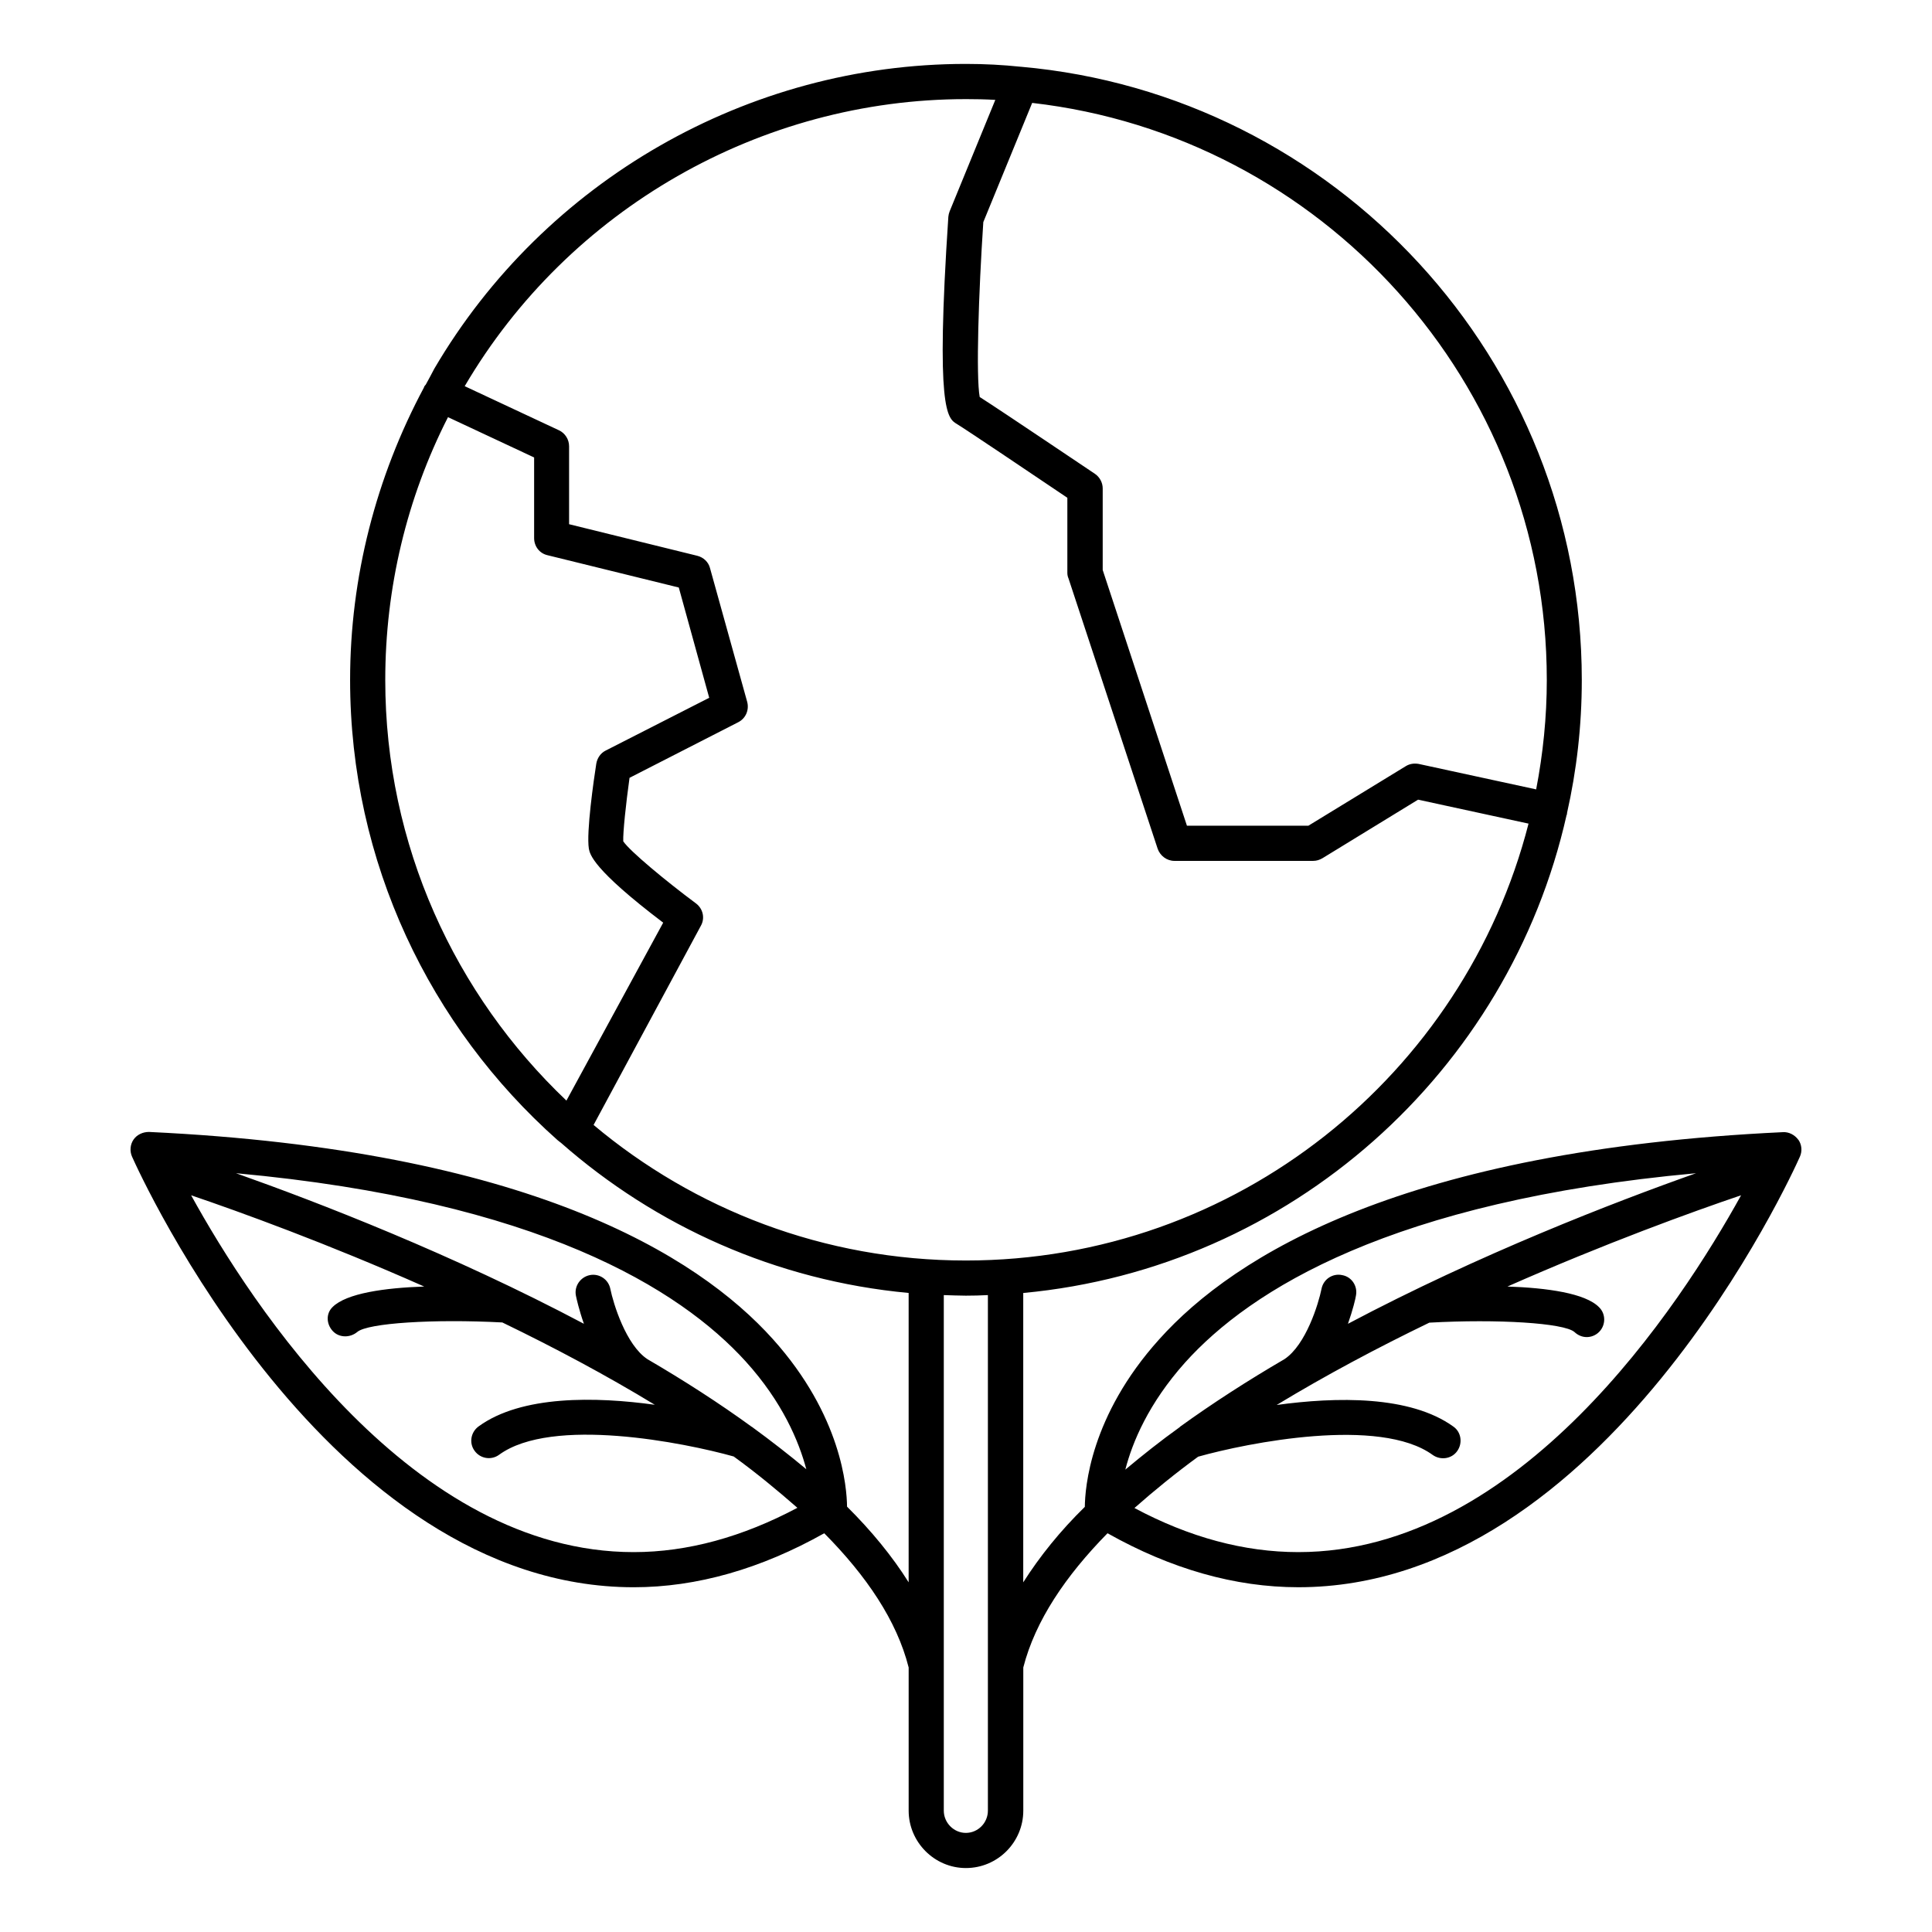
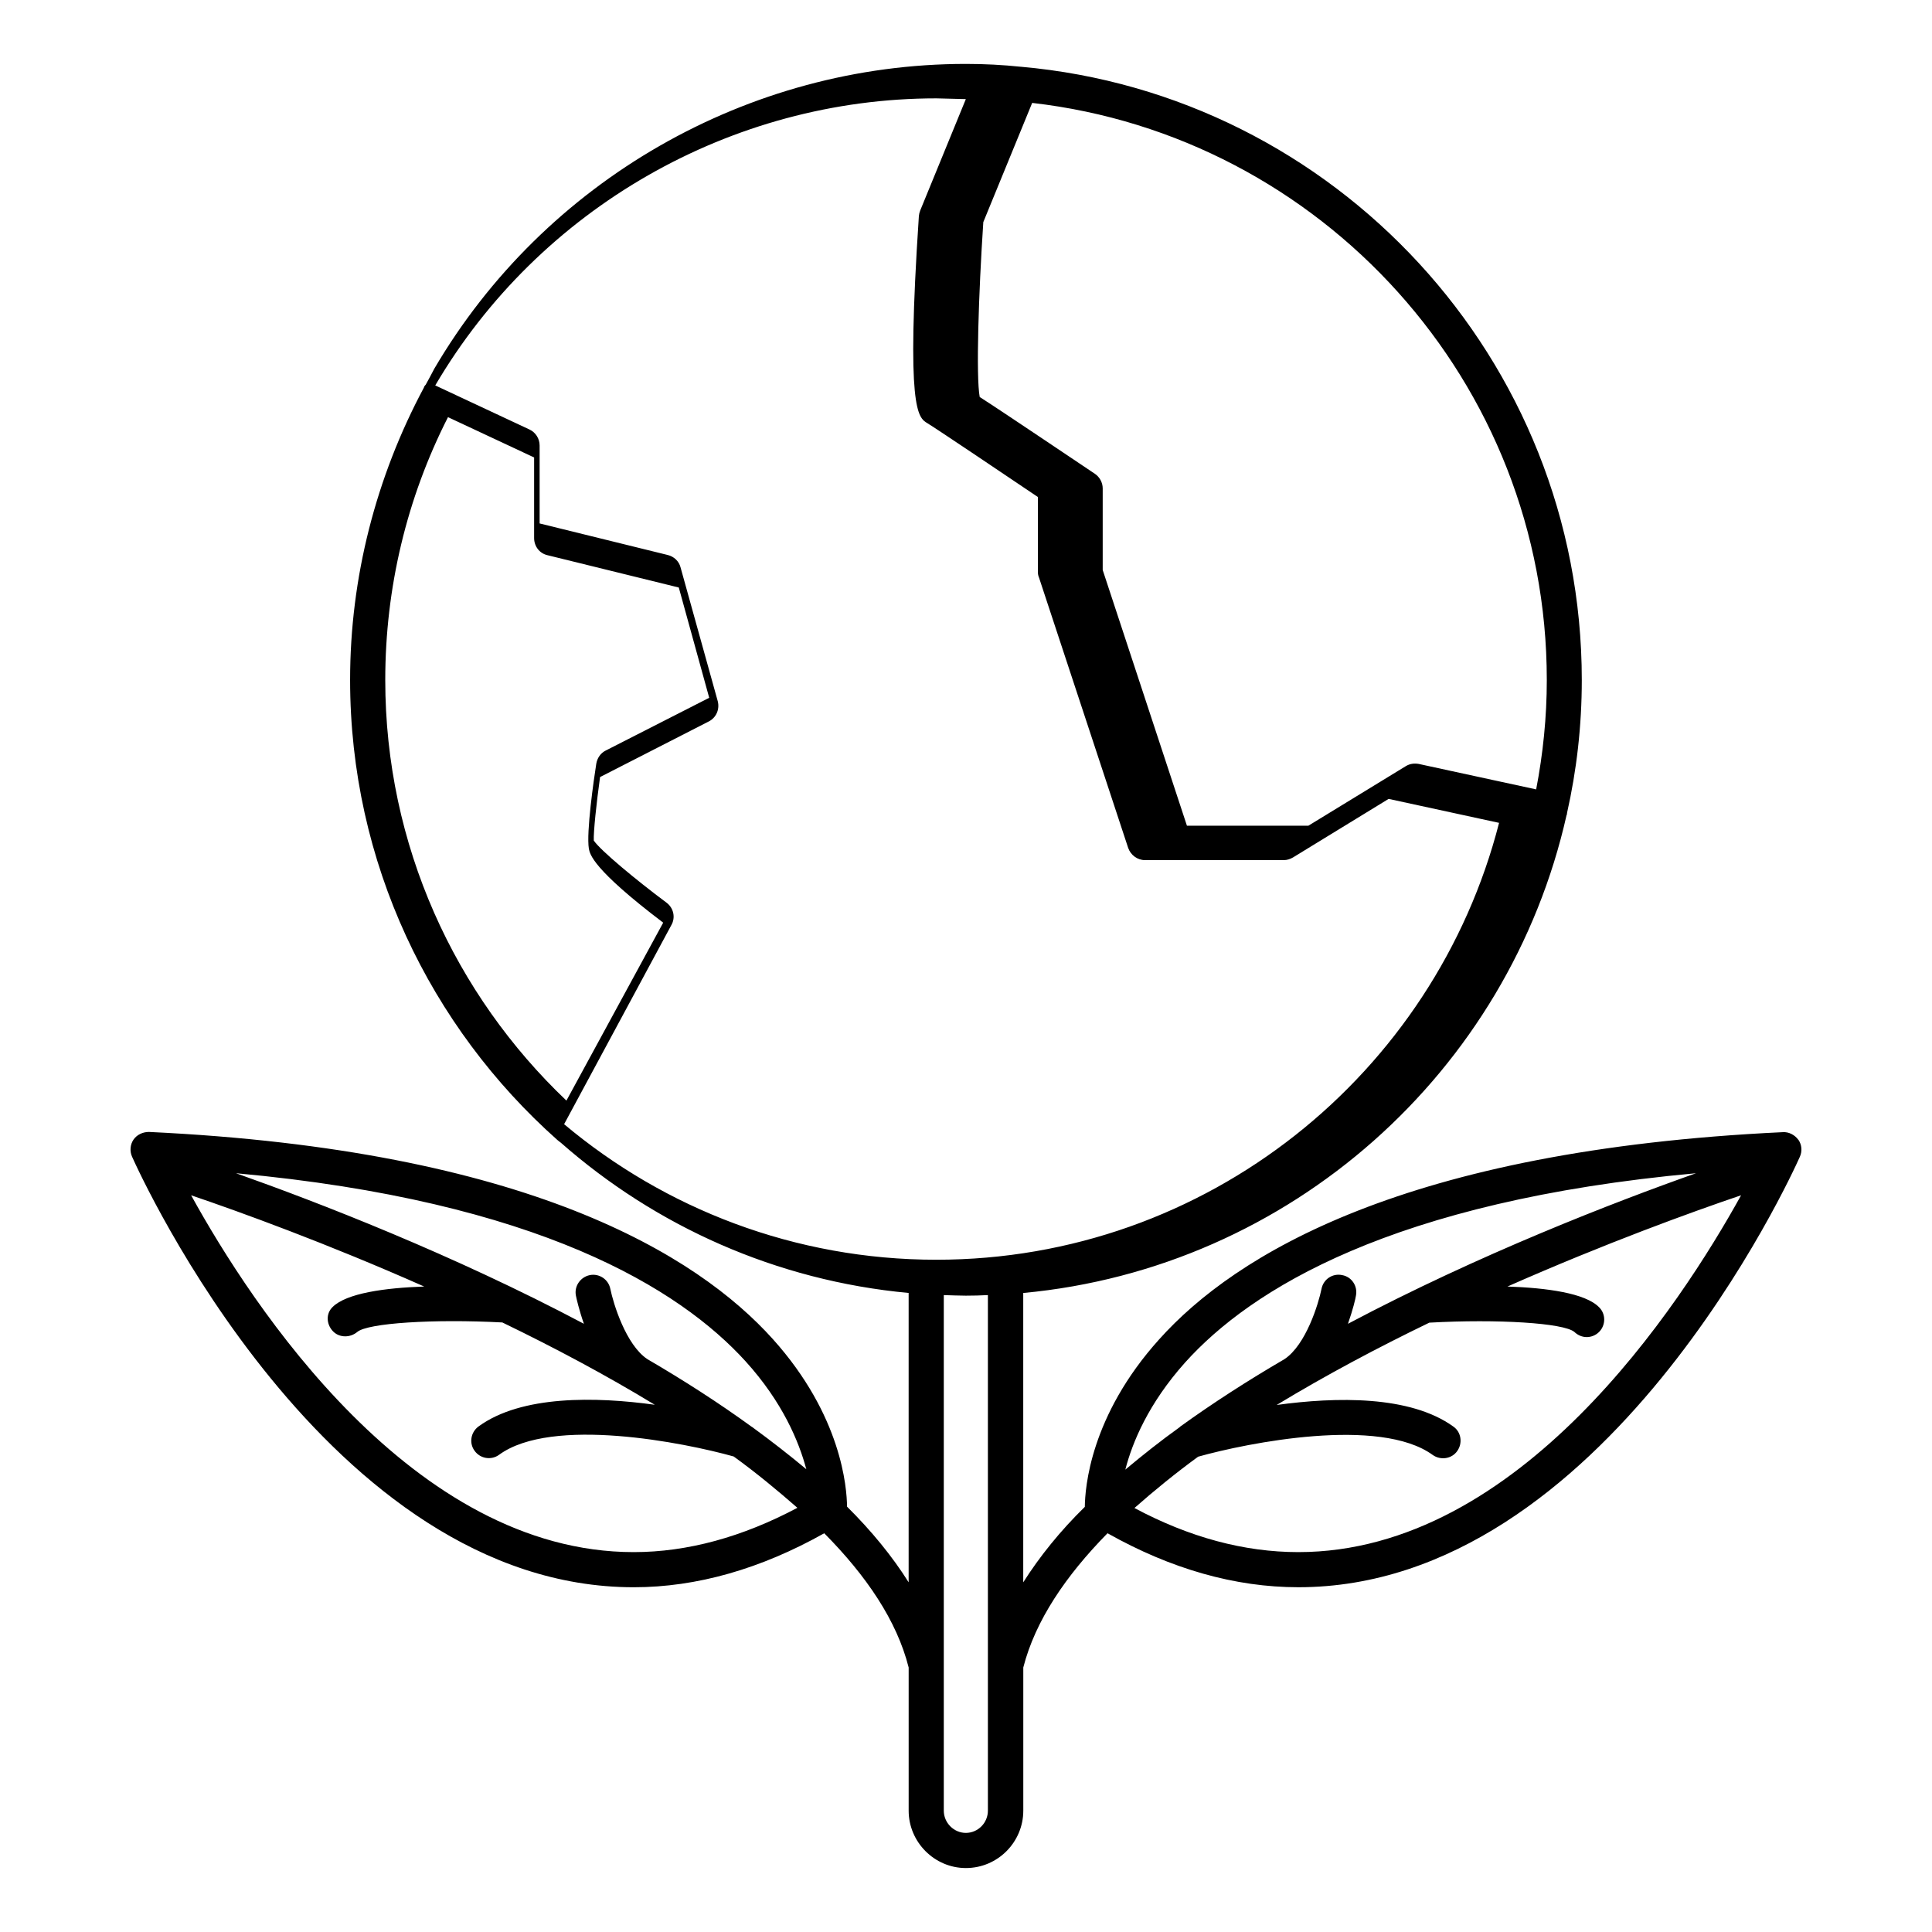
<svg xmlns="http://www.w3.org/2000/svg" fill="#000000" width="800px" height="800px" version="1.1" viewBox="144 144 512 512">
-   <path d="m620.57 446.05c-0.957-1.309-2.519-2.117-4.082-2.016-100.16 4.734-145.2 32.496-165.3 54.914-18.289 20.305-19.648 39.398-19.699 44.387-6.496 6.348-11.938 13.098-16.32 20v-76.68c70.836-6.602 128.72-58.645 143.99-126.66 0.051-0.102 0.102-0.152 0.102-0.254 0.051-0.051 0-0.152 0-0.203 2.57-11.387 3.93-23.176 3.93-35.316 0-85.094-65.445-155.17-148.62-162.53h-0.051c-4.836-0.504-9.57-0.754-14.559-0.754-57.688 0-111.64 30.934-140.86 80.762-0.758 1.41-1.465 2.82-2.269 4.231-0.152 0.203-0.305 0.301-0.402 0.504-0.051 0.102-0.051 0.203-0.102 0.301-12.695 23.73-19.547 50.332-19.547 77.438 0 48.418 21.262 91.996 54.914 121.92 0.301 0.25 0.605 0.504 0.957 0.754 25.09 22.066 56.98 36.527 92.148 39.801v76.68c-4.336-6.902-9.875-13.652-16.324-20.051-0.051-4.988-1.41-24.082-19.648-44.387-20.152-22.418-65.191-50.18-165.35-54.914-1.613 0-3.176 0.707-4.082 2.016s-1.055 3.074-0.402 4.535c2.066 4.637 51.742 114.11 132.96 114.11 16.727 0 33.703-4.887 50.48-14.309 11.184 11.285 19.246 23.176 22.371 35.57v37.938c0 8.363 6.852 15.215 15.164 15.215 8.414 0 15.215-6.852 15.215-15.215v-37.941c3.176-12.395 11.234-24.285 22.32-35.57 16.828 9.473 33.805 14.309 50.582 14.309 81.113 0 130.84-109.43 132.91-114.11 0.652-1.457 0.5-3.172-0.406-4.481zm-278.96 58.742c9.773 10.781 14.105 21.211 16.07 28.566-4.531-3.777-9.316-7.504-14.355-11.184 0-0.051-0.051-0.051-0.102-0.051-8.664-6.297-17.984-12.293-27.66-17.934-5.691-3.777-9.02-14.711-9.824-18.641-0.504-2.519-2.973-4.133-5.441-3.629-2.469 0.504-4.18 2.922-3.676 5.441 0.152 0.754 0.805 3.727 2.117 7.457-34.715-18.391-70.586-32.246-92.199-39.902 80.207 7.356 117.64 30.684 135.07 49.875zm-29.672 50.535c-58.594 0-101.16-65.293-117.29-94.566 12.895 4.383 35.969 12.746 61.766 24.184-10.379 0.352-20.605 1.762-24.285 5.441-1.762 1.715-1.664 4.434 0 6.297 0.906 1.008 2.117 1.461 3.375 1.461 1.109 0 2.266-0.402 3.176-1.16 2.769-2.367 20.254-3.477 38.441-2.519 13.652 6.602 27.406 13.906 40.406 21.816-15.621-2.164-35.32-2.57-46.707 5.742-2.062 1.512-2.566 4.387-1.055 6.449 1.512 2.117 4.434 2.57 6.5 1.059 14.008-10.227 49.07-3.223 62.172 0.453 6.047 4.383 11.637 9.02 16.879 13.602-14.516 7.711-29.074 11.742-43.383 11.742zm241.98-231.15c0 9.926-1.008 19.598-2.82 29.02l-31.137-6.75c-1.211-0.203-2.371-0.051-3.426 0.602l-25.797 15.77h-32.191l-22.32-67.762v-21.613c0-1.562-0.805-3.023-2.066-3.879-1.109-0.707-24.133-16.273-30.531-20.355-1.008-5.441-0.301-27.457 0.957-46.352l12.949-31.586c76.629 8.766 136.38 73.957 136.38 152.91zm-153.96-153.91c2.672 0 5.238 0.051 7.809 0.203l-12.094 29.52c-0.199 0.504-0.301 0.961-0.352 1.461-3.426 51.488-0.25 53.402 2.266 54.914 2.422 1.465 20.305 13.504 29.273 19.551v19.902c0 0.504 0.102 1.008 0.301 1.461l23.629 71.641c0.656 1.863 2.418 3.223 4.434 3.223h36.777c0.906 0 1.664-0.25 2.469-0.707l25.34-15.516 29.27 6.348c-17.027 66.453-77.387 115.78-149.13 115.78-37.535 0-71.996-13.551-98.645-35.922l28.414-52.75c1.16-2.016 0.605-4.535-1.258-5.945-8.055-5.992-17.527-13.852-19.293-16.473-0.098-2.367 0.707-9.926 1.664-16.828l28.766-14.711c2.016-1.008 2.973-3.223 2.422-5.391l-9.875-35.52c-0.406-1.562-1.715-2.82-3.375-3.223l-33.957-8.363v-20.656c0-1.812-1.059-3.477-2.672-4.231l-24.988-11.691c27.559-46.953 78.441-76.074 132.8-76.074zm-153.86 153.91c0-24.336 5.691-48.164 16.625-69.625l22.824 10.68v21.363c0 2.117 1.359 4.031 3.527 4.535l34.812 8.566 8.062 29.223-27.461 14c-1.309 0.652-2.219 1.965-2.469 3.477-0.656 4.18-2.672 18.137-1.965 22.52 0.301 1.461 0.906 5.34 19.699 19.598l-25.645 47.156c-29.473-28.012-48.012-67.609-48.012-111.49zm153.86 305.56c-3.176 0-5.844-2.672-5.844-5.894v-136.63c1.965 0.051 3.93 0.152 5.844 0.152 2.016 0 3.93-0.051 5.844-0.152v136.63c0 3.227-2.621 5.894-5.844 5.894zm58.09-124.64c17.328-19.297 54.812-42.824 135.42-50.18-21.664 7.656-57.535 21.512-92.246 39.902 1.309-3.727 2.016-6.699 2.117-7.457 0.504-2.519-1.109-4.988-3.629-5.441-2.519-0.555-4.988 1.059-5.492 3.629-0.805 3.981-4.133 14.863-9.824 18.641-9.672 5.641-18.992 11.637-27.711 17.934v0.051c-5.137 3.68-9.875 7.457-14.457 11.285 1.863-7.254 6.144-17.531 15.82-28.363zm30.023 50.23c-14.359 0-28.918-3.93-43.43-11.688 5.188-4.586 10.883-9.219 16.879-13.602 13.098-3.68 48.113-10.68 62.172-0.453 2.066 1.461 5.039 1.059 6.5-1.059 1.461-2.066 1.059-4.988-1.008-6.449-11.488-8.312-31.086-7.91-46.855-5.742 13.047-7.91 26.801-15.215 40.457-21.816 18.137-1.012 35.668 0.098 38.441 2.465 0.957 0.906 2.117 1.359 3.273 1.359 1.16 0 2.367-0.453 3.273-1.359 1.812-1.812 1.812-4.785 0-6.551-3.625-3.727-13.852-5.137-24.281-5.488 25.895-11.438 48.969-19.801 61.918-24.184-16.172 29.223-58.746 94.566-117.34 94.566z" />
+   <path d="m620.57 446.05c-0.957-1.309-2.519-2.117-4.082-2.016-100.16 4.734-145.2 32.496-165.3 54.914-18.289 20.305-19.648 39.398-19.699 44.387-6.496 6.348-11.938 13.098-16.32 20v-76.68c70.836-6.602 128.72-58.645 143.99-126.66 0.051-0.102 0.102-0.152 0.102-0.254 0.051-0.051 0-0.152 0-0.203 2.57-11.387 3.93-23.176 3.93-35.316 0-85.094-65.445-155.17-148.62-162.53h-0.051c-4.836-0.504-9.57-0.754-14.559-0.754-57.688 0-111.64 30.934-140.86 80.762-0.758 1.41-1.465 2.82-2.269 4.231-0.152 0.203-0.305 0.301-0.402 0.504-0.051 0.102-0.051 0.203-0.102 0.301-12.695 23.73-19.547 50.332-19.547 77.438 0 48.418 21.262 91.996 54.914 121.92 0.301 0.25 0.605 0.504 0.957 0.754 25.09 22.066 56.98 36.527 92.148 39.801v76.68c-4.336-6.902-9.875-13.652-16.324-20.051-0.051-4.988-1.41-24.082-19.648-44.387-20.152-22.418-65.191-50.18-165.35-54.914-1.613 0-3.176 0.707-4.082 2.016s-1.055 3.074-0.402 4.535c2.066 4.637 51.742 114.11 132.96 114.11 16.727 0 33.703-4.887 50.48-14.309 11.184 11.285 19.246 23.176 22.371 35.57v37.938c0 8.363 6.852 15.215 15.164 15.215 8.414 0 15.215-6.852 15.215-15.215v-37.941c3.176-12.395 11.234-24.285 22.32-35.57 16.828 9.473 33.805 14.309 50.582 14.309 81.113 0 130.84-109.43 132.91-114.11 0.652-1.457 0.5-3.172-0.406-4.481zm-278.96 58.742c9.773 10.781 14.105 21.211 16.07 28.566-4.531-3.777-9.316-7.504-14.355-11.184 0-0.051-0.051-0.051-0.102-0.051-8.664-6.297-17.984-12.293-27.66-17.934-5.691-3.777-9.02-14.711-9.824-18.641-0.504-2.519-2.973-4.133-5.441-3.629-2.469 0.504-4.18 2.922-3.676 5.441 0.152 0.754 0.805 3.727 2.117 7.457-34.715-18.391-70.586-32.246-92.199-39.902 80.207 7.356 117.64 30.684 135.07 49.875zm-29.672 50.535c-58.594 0-101.16-65.293-117.29-94.566 12.895 4.383 35.969 12.746 61.766 24.184-10.379 0.352-20.605 1.762-24.285 5.441-1.762 1.715-1.664 4.434 0 6.297 0.906 1.008 2.117 1.461 3.375 1.461 1.109 0 2.266-0.402 3.176-1.16 2.769-2.367 20.254-3.477 38.441-2.519 13.652 6.602 27.406 13.906 40.406 21.816-15.621-2.164-35.32-2.57-46.707 5.742-2.062 1.512-2.566 4.387-1.055 6.449 1.512 2.117 4.434 2.57 6.5 1.059 14.008-10.227 49.07-3.223 62.172 0.453 6.047 4.383 11.637 9.02 16.879 13.602-14.516 7.711-29.074 11.742-43.383 11.742zm241.98-231.15c0 9.926-1.008 19.598-2.82 29.02l-31.137-6.75c-1.211-0.203-2.371-0.051-3.426 0.602l-25.797 15.77h-32.191l-22.32-67.762v-21.613c0-1.562-0.805-3.023-2.066-3.879-1.109-0.707-24.133-16.273-30.531-20.355-1.008-5.441-0.301-27.457 0.957-46.352l12.949-31.586c76.629 8.766 136.38 73.957 136.38 152.91zm-153.96-153.91l-12.094 29.52c-0.199 0.504-0.301 0.961-0.352 1.461-3.426 51.488-0.25 53.402 2.266 54.914 2.422 1.465 20.305 13.504 29.273 19.551v19.902c0 0.504 0.102 1.008 0.301 1.461l23.629 71.641c0.656 1.863 2.418 3.223 4.434 3.223h36.777c0.906 0 1.664-0.25 2.469-0.707l25.34-15.516 29.27 6.348c-17.027 66.453-77.387 115.78-149.13 115.78-37.535 0-71.996-13.551-98.645-35.922l28.414-52.75c1.16-2.016 0.605-4.535-1.258-5.945-8.055-5.992-17.527-13.852-19.293-16.473-0.098-2.367 0.707-9.926 1.664-16.828l28.766-14.711c2.016-1.008 2.973-3.223 2.422-5.391l-9.875-35.52c-0.406-1.562-1.715-2.82-3.375-3.223l-33.957-8.363v-20.656c0-1.812-1.059-3.477-2.672-4.231l-24.988-11.691c27.559-46.953 78.441-76.074 132.8-76.074zm-153.86 153.91c0-24.336 5.691-48.164 16.625-69.625l22.824 10.68v21.363c0 2.117 1.359 4.031 3.527 4.535l34.812 8.566 8.062 29.223-27.461 14c-1.309 0.652-2.219 1.965-2.469 3.477-0.656 4.18-2.672 18.137-1.965 22.52 0.301 1.461 0.906 5.34 19.699 19.598l-25.645 47.156c-29.473-28.012-48.012-67.609-48.012-111.49zm153.86 305.56c-3.176 0-5.844-2.672-5.844-5.894v-136.63c1.965 0.051 3.93 0.152 5.844 0.152 2.016 0 3.93-0.051 5.844-0.152v136.63c0 3.227-2.621 5.894-5.844 5.894zm58.09-124.64c17.328-19.297 54.812-42.824 135.42-50.18-21.664 7.656-57.535 21.512-92.246 39.902 1.309-3.727 2.016-6.699 2.117-7.457 0.504-2.519-1.109-4.988-3.629-5.441-2.519-0.555-4.988 1.059-5.492 3.629-0.805 3.981-4.133 14.863-9.824 18.641-9.672 5.641-18.992 11.637-27.711 17.934v0.051c-5.137 3.68-9.875 7.457-14.457 11.285 1.863-7.254 6.144-17.531 15.82-28.363zm30.023 50.23c-14.359 0-28.918-3.93-43.43-11.688 5.188-4.586 10.883-9.219 16.879-13.602 13.098-3.68 48.113-10.68 62.172-0.453 2.066 1.461 5.039 1.059 6.5-1.059 1.461-2.066 1.059-4.988-1.008-6.449-11.488-8.312-31.086-7.91-46.855-5.742 13.047-7.91 26.801-15.215 40.457-21.816 18.137-1.012 35.668 0.098 38.441 2.465 0.957 0.906 2.117 1.359 3.273 1.359 1.16 0 2.367-0.453 3.273-1.359 1.812-1.812 1.812-4.785 0-6.551-3.625-3.727-13.852-5.137-24.281-5.488 25.895-11.438 48.969-19.801 61.918-24.184-16.172 29.223-58.746 94.566-117.34 94.566z" />
</svg>